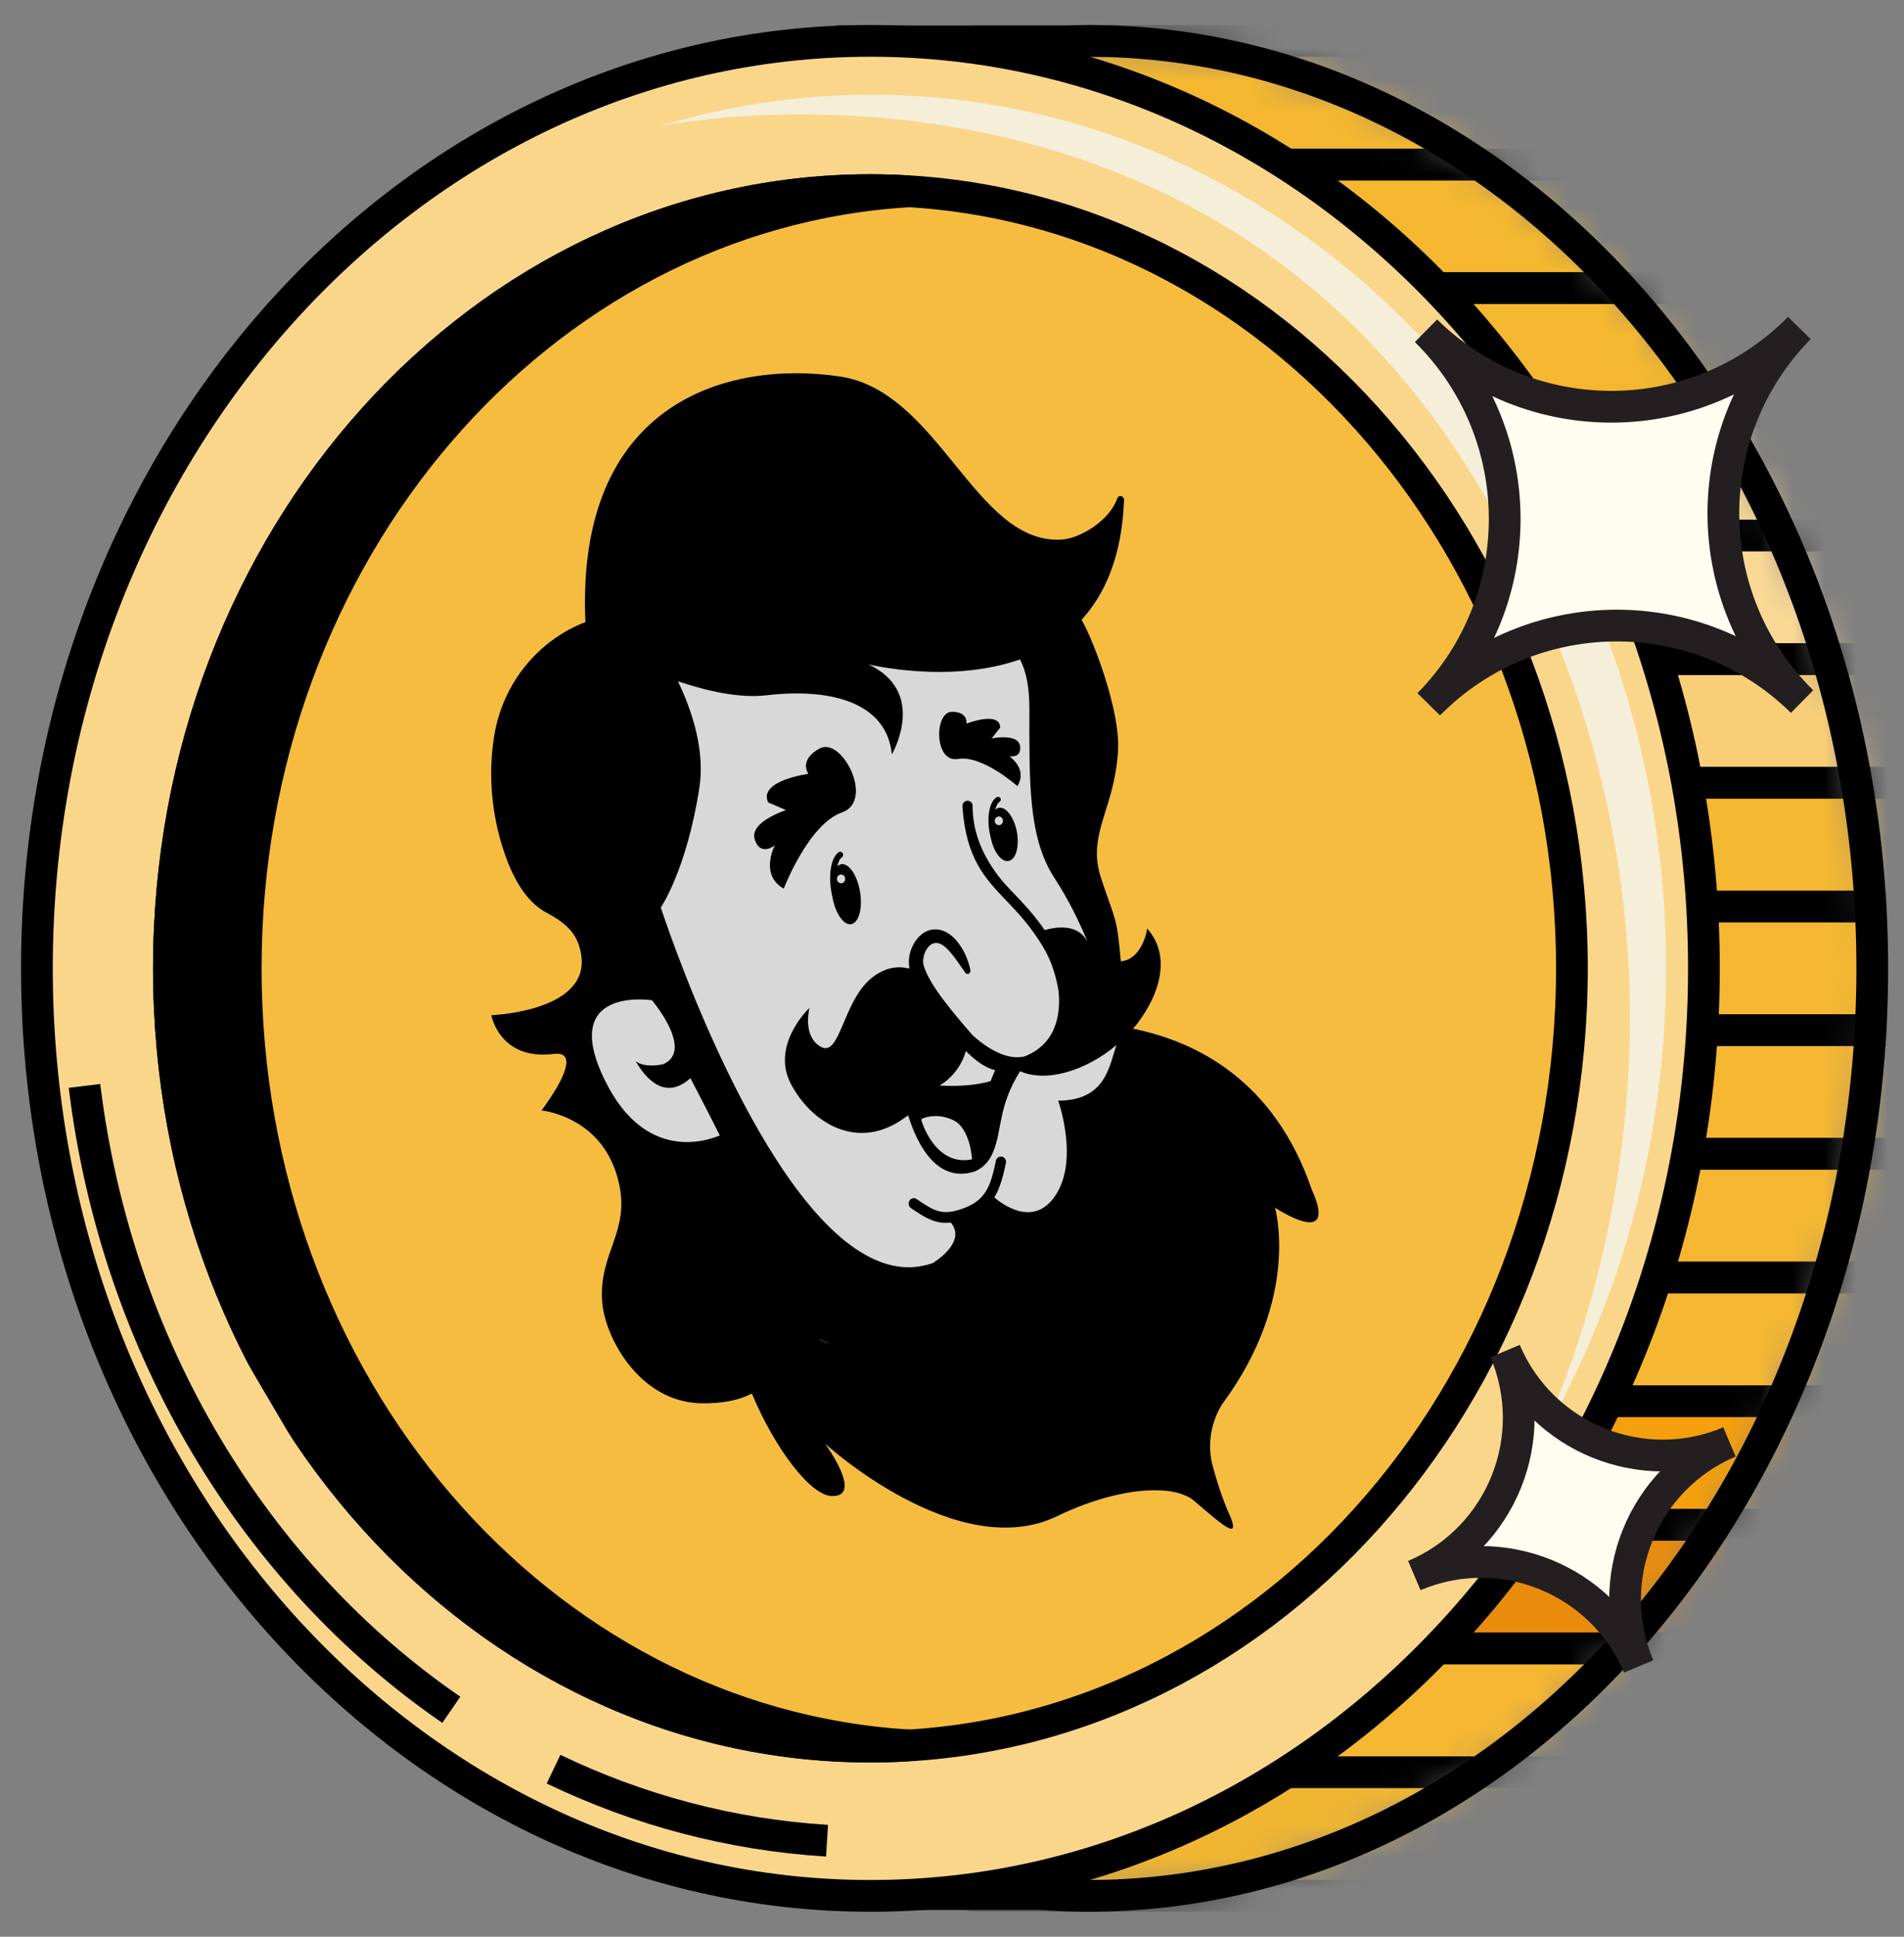
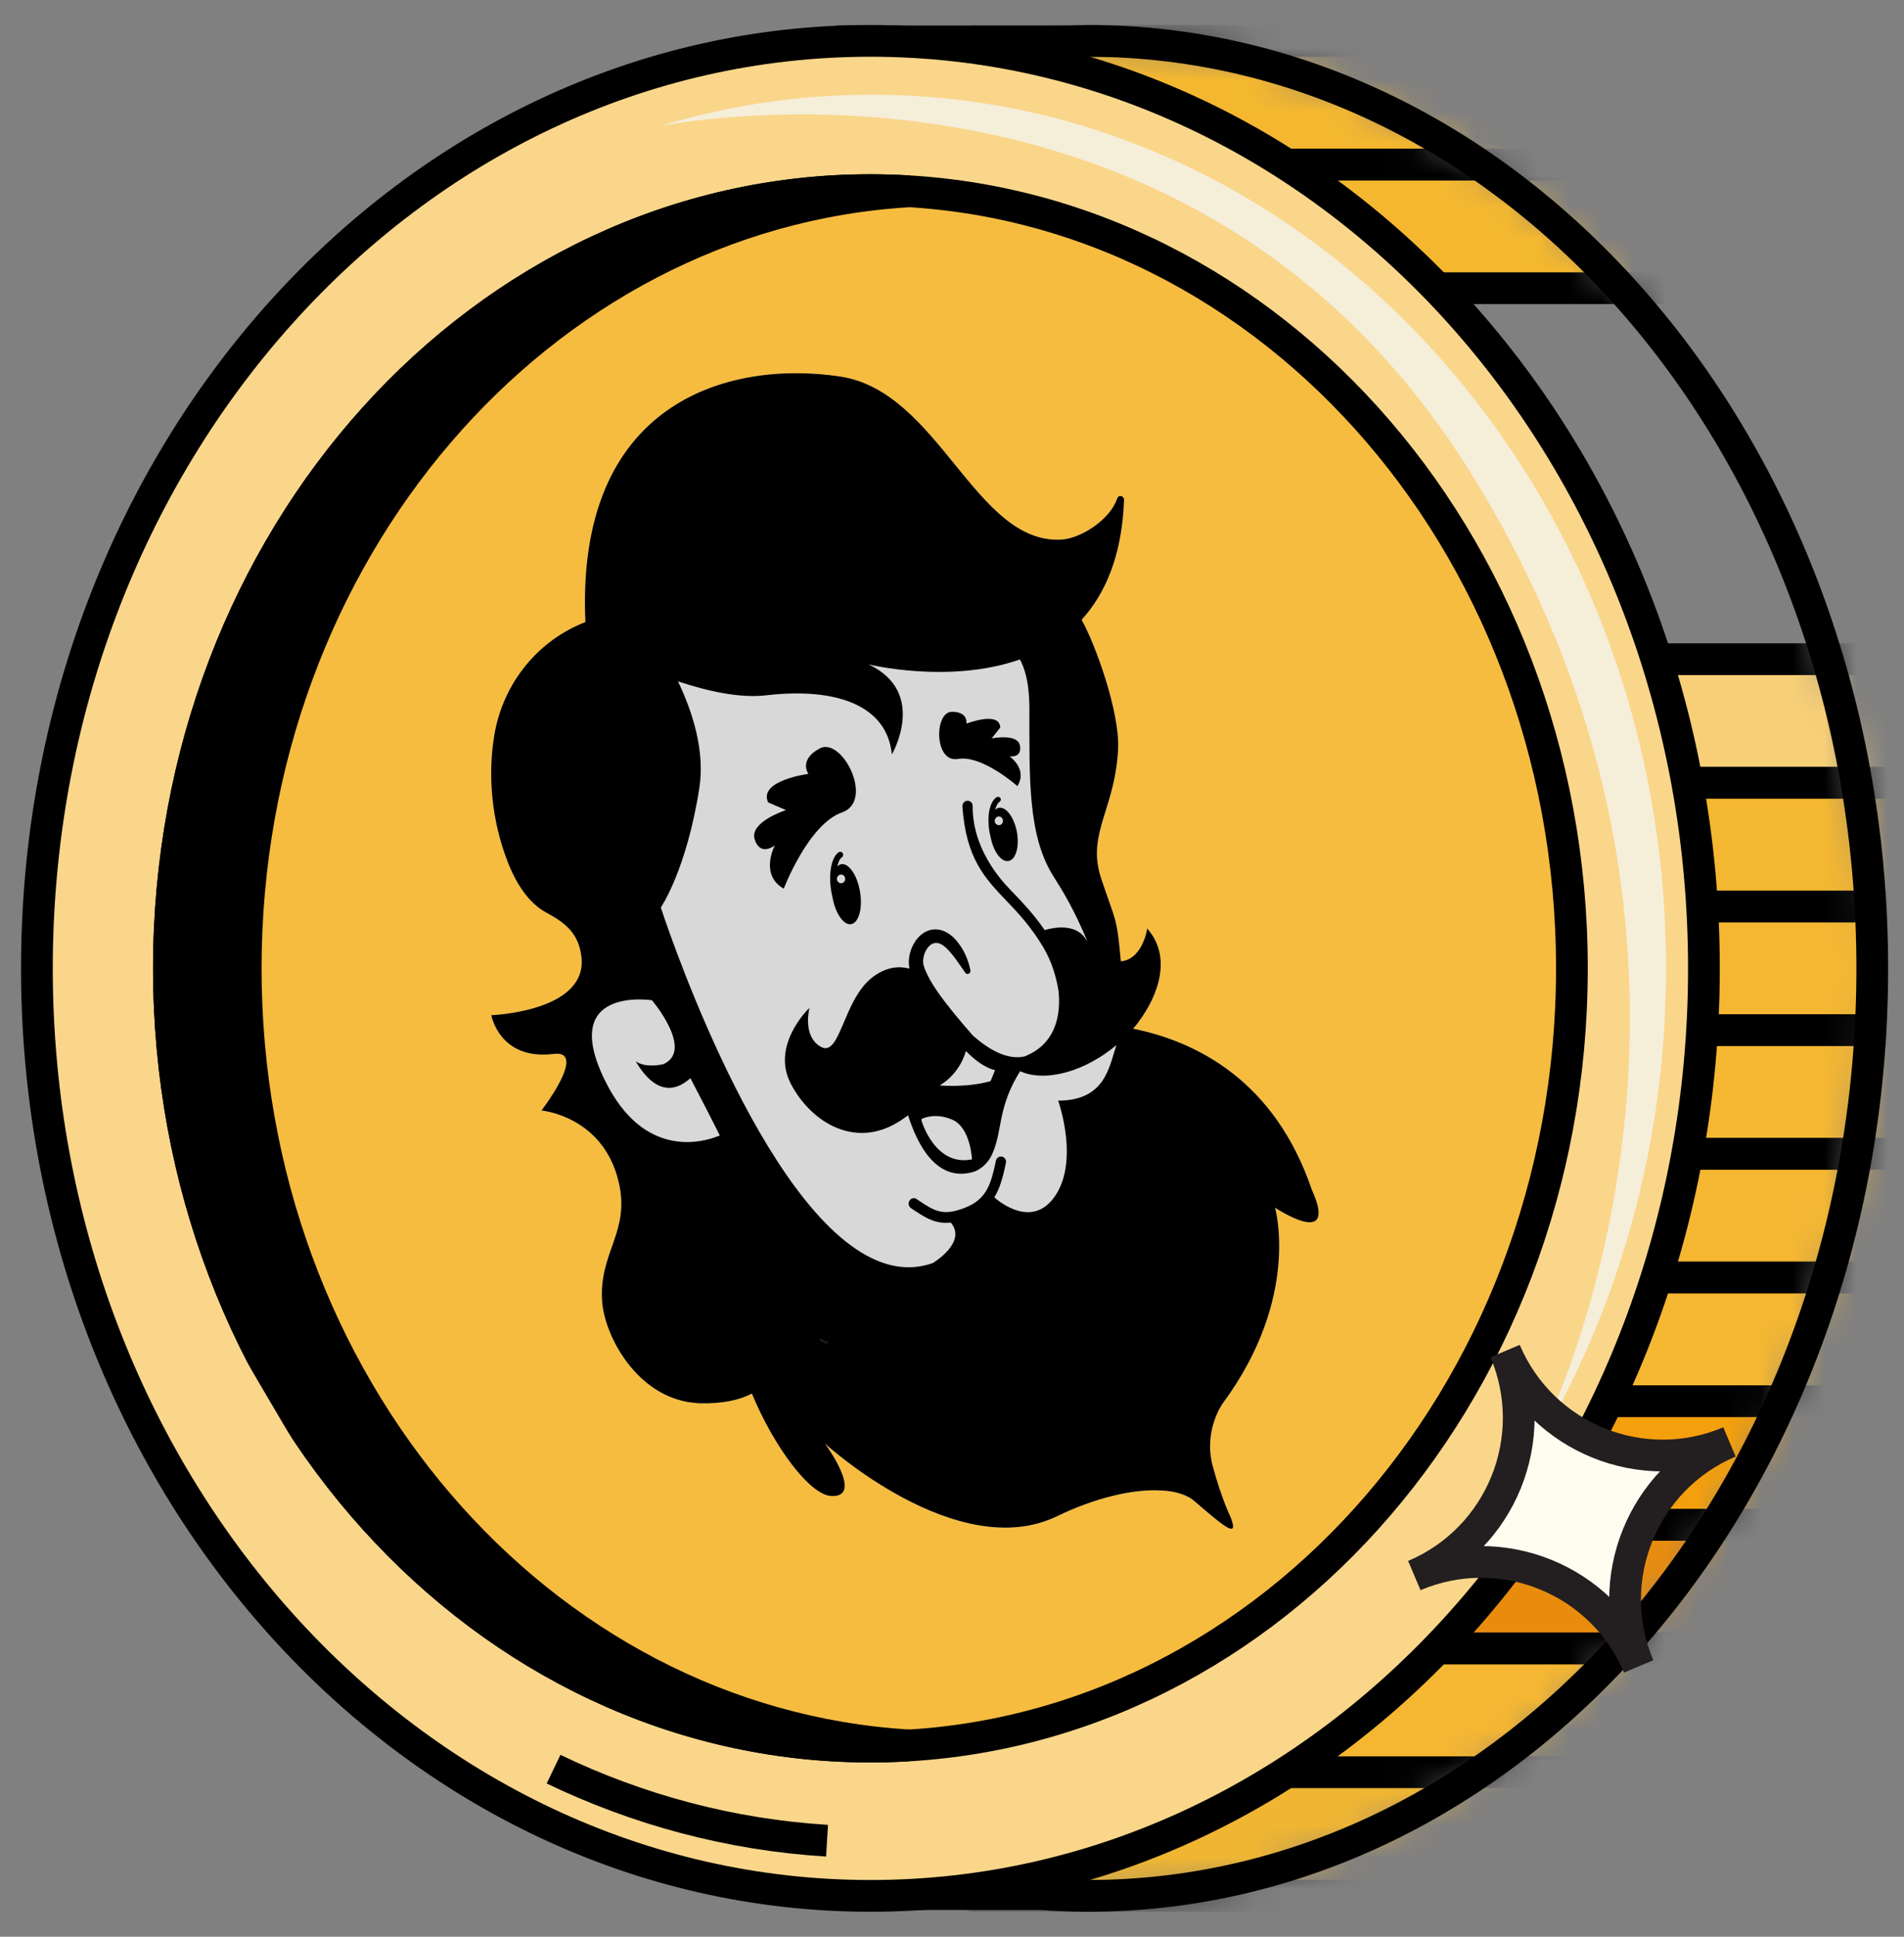
<svg xmlns="http://www.w3.org/2000/svg" width="60" height="61" viewBox="0 0 60 61" fill="none">
  <rect x="0" y="0" width="60" height="61" fill="#808080" stroke="none" />
  <mask id="mask0_1096_1076" style="mask-type:luminance" maskUnits="userSpaceOnUse" x="9" y="1" width="50" height="59">
    <path d="M34.277 1.287C34.079 1.287 33.883 1.299 33.685 1.304H26.856V2.628C16.829 6.352 9.556 17.422 9.556 30.5C9.556 43.578 16.829 54.648 26.856 58.372V59.656H32.787C33.281 59.691 33.776 59.713 34.278 59.713C47.932 59.713 59 46.634 59 30.5C59 14.366 47.932 1.287 34.278 1.287H34.277Z" fill="white" />
  </mask>
  <g mask="url(#mask0_1096_1076)">
    <path d="M60.448 5.182H30.478V9.078H60.448V5.182Z" fill="#F4B72F" stroke="black" stroke-miterlimit="10" />
-     <path d="M60.448 9.077H30.478V12.972H60.448V9.077Z" fill="#F4B72F" stroke="black" stroke-miterlimit="10" />
-     <path d="M60.448 12.972H30.478V16.867H60.448V12.972Z" fill="#FAD995" stroke="black" stroke-miterlimit="10" />
-     <path d="M60.448 16.867H30.478V20.763H60.448V16.867Z" fill="#FAD995" stroke="black" stroke-miterlimit="10" />
    <path d="M60.448 20.762H30.478V24.657H60.448V20.762Z" fill="#F8CF77" stroke="black" stroke-miterlimit="10" />
    <path d="M60.448 24.657H30.478V28.553H60.448V24.657Z" fill="#F4B731" stroke="black" stroke-miterlimit="10" />
    <path d="M60.448 28.553H30.478V32.448H60.448V28.553Z" fill="#F5B732" stroke="black" stroke-miterlimit="10" />
    <path d="M60.448 32.447H30.478V36.343H60.448V32.447Z" fill="#F5B732" stroke="black" stroke-miterlimit="10" />
    <path d="M60.448 36.343H30.478V40.238H60.448V36.343Z" fill="#F5B732" stroke="black" stroke-miterlimit="10" />
    <path d="M60.448 40.238H30.478V44.133H60.448V40.238Z" fill="#F5B732" stroke="black" stroke-miterlimit="10" />
-     <path d="M60.448 44.133H30.478V48.028H60.448V44.133Z" fill="#F49F0C" stroke="black" stroke-miterlimit="10" />
+     <path d="M60.448 44.133H30.478V48.028H60.448V44.133" fill="#F49F0C" stroke="black" stroke-miterlimit="10" />
    <path d="M60.448 48.028H30.478V51.923H60.448V48.028Z" fill="#E98C0D" stroke="black" stroke-miterlimit="10" />
    <path d="M60.448 51.923H30.478V55.819H60.448V51.923Z" fill="#F5B632" stroke="black" stroke-miterlimit="10" />
    <path d="M30.714 1.287H60.212C60.342 1.287 60.448 1.393 60.448 1.523V5.182H30.478V1.523C30.478 1.393 30.584 1.287 30.714 1.287Z" fill="#F4B72F" stroke="black" stroke-miterlimit="10" />
    <path d="M60.212 59.713L30.714 59.713C30.584 59.713 30.478 59.607 30.478 59.477V55.818H60.448V59.477C60.448 59.607 60.342 59.713 60.212 59.713Z" fill="#F0B632" stroke="black" stroke-miterlimit="10" />
  </g>
  <path d="M34.277 1.287C34.079 1.287 33.883 1.299 33.685 1.304H26.856V2.628C16.829 6.352 9.556 17.422 9.556 30.5C9.556 43.578 16.829 54.648 26.856 58.372V59.656H32.787C33.281 59.691 33.776 59.713 34.278 59.713C47.932 59.713 59 46.634 59 30.5C59 14.366 47.932 1.287 34.278 1.287H34.277Z" stroke="black" stroke-miterlimit="10" />
  <path d="M27.429 59.713C41.935 59.713 53.695 46.634 53.695 30.5C53.695 14.366 41.935 1.287 27.429 1.287C12.923 1.287 1.163 14.366 1.163 30.5C1.163 46.634 12.923 59.713 27.429 59.713Z" fill="#FAD68B" stroke="black" stroke-miterlimit="10" />
  <path d="M27.429 55.011C39.638 55.011 49.535 44.037 49.535 30.5C49.535 16.963 39.638 5.988 27.429 5.988C15.22 5.988 5.323 16.963 5.323 30.5C5.323 44.037 15.22 55.011 27.429 55.011Z" fill="#F6BC40" stroke="black" stroke-miterlimit="10" />
  <path d="M7.743 30.5C7.743 17.413 16.992 6.723 28.638 6.027C28.238 6.003 27.834 5.988 27.428 5.988C15.219 5.988 5.322 16.963 5.322 30.5C5.322 44.037 15.219 55.011 27.428 55.011C27.834 55.011 28.238 54.997 28.638 54.973C16.992 54.276 7.743 43.587 7.743 30.5Z" fill="black" stroke="black" stroke-miterlimit="10" />
  <path d="M31.474 25.716C31.403 25.719 31.346 25.782 31.346 25.856C31.349 25.933 31.409 25.993 31.48 25.989C31.552 25.989 31.609 25.926 31.605 25.849C31.605 25.776 31.546 25.716 31.474 25.716Z" fill="#D9D9D9" />
  <path d="M26.502 27.544C26.431 27.548 26.374 27.611 26.374 27.685C26.377 27.761 26.436 27.822 26.508 27.818C26.58 27.818 26.637 27.755 26.633 27.678C26.633 27.605 26.574 27.544 26.502 27.544Z" fill="#D9D9D9" />
  <path d="M41.34 37.472C40.168 34.039 37.721 32.81 35.708 32.4C35.771 32.33 35.83 32.257 35.887 32.181C35.89 32.174 35.899 32.164 35.899 32.161C36.522 31.321 36.933 30.119 36.149 29.243C36.137 29.413 35.988 29.966 35.618 30.186C35.529 30.239 35.427 30.269 35.323 30.279C35.192 28.83 35.165 29.064 34.697 27.652C34.652 27.512 34.619 27.379 34.598 27.249C34.41 26.093 35.156 25.3 35.236 23.585C35.289 22.413 34.511 20.275 34.085 19.522C34.834 18.703 35.358 17.504 35.424 15.755C35.43 15.612 35.251 15.572 35.206 15.702C34.982 16.375 34.049 16.971 33.435 16.997C30.722 17.131 29.595 12.318 26.464 11.858C22.908 11.332 18.141 12.691 18.448 19.595C16.988 20.157 15.857 21.483 15.577 23.161C15.363 24.457 15.505 25.862 15.989 27.117C16.271 27.854 16.671 28.456 17.229 28.753C17.87 29.096 18.228 29.432 18.32 30.108C18.335 30.228 18.337 30.338 18.326 30.445C18.159 31.88 15.482 31.976 15.482 31.976C15.482 31.976 15.738 33.405 17.443 33.195C17.739 33.158 17.846 33.272 17.846 33.458C17.846 33.958 17.062 34.976 17.062 34.976C17.062 34.976 17.545 35.019 18.09 35.319C18.636 35.619 19.244 36.178 19.492 37.217C19.873 38.799 18.868 39.431 18.973 40.98C19.039 41.976 19.886 43.635 21.358 44.081C21.445 44.108 21.534 44.131 21.623 44.148C21.689 44.161 21.758 44.171 21.826 44.178C21.91 44.191 21.993 44.195 22.08 44.198C22.78 44.211 23.305 44.095 23.692 43.892C24.411 45.614 25.532 47.092 26.2 47.118C27.249 47.162 25.997 45.467 25.997 45.467C25.997 45.467 30.159 49.277 33.31 47.755C34.494 47.182 35.681 46.899 36.55 46.942C36.86 46.952 37.129 47.005 37.347 47.102C37.454 47.145 37.55 47.202 37.627 47.271C37.633 47.275 37.639 47.281 37.645 47.285C38.59 48.098 39.069 48.503 38.766 47.755C38.766 47.755 38.479 47.179 38.199 46.113C37.937 45.017 38.529 44.201 38.529 44.201C41.001 40.858 40.178 38.037 40.178 38.037C40.178 38.037 42.2 39.382 41.337 37.471L41.34 37.472Z" fill="#D9D8D9" />
  <path d="M26.007 42.298C25.951 42.258 25.886 42.214 25.816 42.171L26.102 42.285L26.007 42.298Z" fill="black" />
  <path d="M26.082 42.479L26.174 42.467L25.896 42.356C25.963 42.398 26.027 42.441 26.082 42.479Z" fill="black" />
  <path d="M30.184 23.904C30.95 23.77 32.06 24.759 32.06 24.759C32.399 24.22 31.809 23.82 31.809 23.82C31.809 23.82 32.206 23.89 32.143 23.491C32.081 23.087 31.248 23.258 31.248 23.258L31.52 22.915C31.502 22.382 30.458 22.791 30.458 22.791C30.482 22.398 30.023 22.421 30.023 22.421C29.439 22.364 29.418 24.033 30.184 23.904Z" fill="black" />
  <path d="M31.451 25.449C31.419 25.459 31.389 25.479 31.362 25.506C31.394 25.376 31.445 25.287 31.499 25.253C31.537 25.227 31.552 25.176 31.525 25.136C31.499 25.096 31.445 25.083 31.406 25.11C31.171 25.253 31.081 25.779 31.203 26.308C31.206 26.315 31.221 26.382 31.227 26.412C31.326 26.872 31.588 27.185 31.808 27.111C32.032 27.041 32.133 26.608 32.035 26.152C31.933 25.692 31.674 25.379 31.45 25.449H31.451ZM31.48 25.989C31.409 25.992 31.349 25.932 31.346 25.855C31.346 25.782 31.403 25.718 31.474 25.715C31.546 25.715 31.605 25.775 31.605 25.848C31.609 25.925 31.552 25.989 31.48 25.989Z" fill="black" />
  <path d="M24.415 26.628C24.385 26.688 23.95 27.564 24.698 27.99C24.698 27.99 25.473 25.959 26.532 25.589C27.59 25.222 26.496 23.117 25.792 23.597C25.792 23.597 25.193 23.89 25.473 24.374C25.473 24.374 23.887 24.583 24.206 25.273L24.77 25.515C24.77 25.515 23.607 25.885 23.783 26.438C23.953 26.974 24.385 26.651 24.415 26.627V26.628Z" fill="black" />
  <path d="M15.483 31.977C15.483 31.977 15.739 33.405 17.445 33.195C17.74 33.158 17.847 33.272 17.847 33.458C17.847 33.958 17.063 34.976 17.063 34.976C17.063 34.976 17.547 35.02 18.091 35.319C18.637 35.619 19.245 36.178 19.493 37.217C19.874 38.799 18.87 39.432 18.974 40.981C19.04 41.977 19.886 43.635 21.358 44.082C21.445 44.108 21.535 44.132 21.624 44.148C21.69 44.162 21.758 44.172 21.827 44.178C21.91 44.192 21.994 44.195 22.08 44.199C22.781 44.212 23.306 44.095 23.693 43.892C24.412 45.614 25.532 47.092 26.2 47.119C27.249 47.162 25.997 45.467 25.997 45.467C25.997 45.467 30.159 49.277 33.311 47.755C34.494 47.182 35.681 46.899 36.552 46.942C36.861 46.952 37.13 47.005 37.348 47.102C37.456 47.146 37.551 47.202 37.628 47.272C37.634 47.275 37.64 47.282 37.646 47.285C38.591 48.098 39.071 48.504 38.767 47.755C38.767 47.755 38.481 47.179 38.2 46.113C37.938 45.017 38.531 44.202 38.531 44.202C41.002 40.858 40.179 38.037 40.179 38.037C40.179 38.037 42.201 39.383 41.339 37.471C40.167 34.037 37.719 32.809 35.707 32.399C35.77 32.329 35.829 32.255 35.886 32.179C35.889 32.173 35.897 32.163 35.897 32.159C36.52 31.32 36.931 30.118 36.148 29.242C36.136 29.412 35.987 29.965 35.617 30.184C35.528 30.238 35.426 30.268 35.321 30.278C35.19 28.829 35.164 29.063 34.695 27.65C34.65 27.51 34.618 27.378 34.597 27.247C34.409 26.091 35.154 25.299 35.235 23.584C35.288 22.412 34.51 20.274 34.084 19.521C34.832 18.701 35.356 17.503 35.422 15.754C35.428 15.61 35.25 15.571 35.205 15.701C34.981 16.373 34.048 16.969 33.433 16.996C30.721 17.13 29.594 12.317 26.463 11.857C22.907 11.331 18.14 12.69 18.447 19.593C16.986 20.156 15.856 21.481 15.576 23.16C15.361 24.455 15.504 25.861 15.987 27.116C16.27 27.852 16.67 28.455 17.228 28.751C17.869 29.094 18.227 29.431 18.319 30.107C18.334 30.227 18.336 30.336 18.324 30.443C18.157 31.879 15.481 31.975 15.481 31.975L15.483 31.977ZM26.007 42.298C25.951 42.258 25.886 42.215 25.816 42.171L26.103 42.285L26.007 42.298ZM21.365 21.46C22.304 21.773 23.315 21.996 24.14 21.9C26.323 21.647 27.951 22.196 28.105 23.761C28.105 23.761 29.247 21.809 27.371 20.926C27.371 20.926 29.911 21.552 32.141 20.77C32.246 20.979 32.439 21.369 32.439 22.355C32.439 24.555 32.392 26.337 33.202 27.61C33.485 28.053 33.846 28.642 34.264 29.641C34.243 29.614 34.222 29.588 34.205 29.558C33.877 29.074 33.182 29.215 32.92 29.295C32.586 28.808 32.249 28.453 31.942 28.132C31.781 27.962 30.637 26.903 30.651 25.378C30.651 25.284 30.564 25.211 30.478 25.221C30.389 25.227 30.323 25.308 30.328 25.4C30.442 27.039 31.032 27.655 31.715 28.371C32.079 28.75 32.49 29.184 32.877 29.836C33.155 30.306 33.289 30.789 33.361 31.232C33.456 32.304 33.033 32.847 32.6 33.117C32.499 33.18 32.395 33.23 32.299 33.27C32.248 33.284 32.186 33.294 32.12 33.297C31.796 33.317 31.307 33.193 30.654 32.611C30.347 32.261 30.049 31.908 29.768 31.542C29.628 31.359 29.494 31.169 29.375 30.976C29.259 30.783 29.155 30.579 29.104 30.396C29.066 30.25 29.11 30.037 29.205 29.891C29.253 29.817 29.315 29.757 29.378 29.728C29.44 29.695 29.503 29.691 29.577 29.708C29.727 29.748 29.881 29.907 30.015 30.074C30.152 30.244 30.278 30.441 30.418 30.637C30.435 30.66 30.463 30.677 30.492 30.677C30.498 30.677 30.504 30.674 30.51 30.674C30.561 30.66 30.59 30.61 30.581 30.56C30.53 30.311 30.441 30.073 30.304 29.851C30.167 29.638 29.991 29.411 29.69 29.305C29.541 29.258 29.359 29.258 29.21 29.328C29.058 29.395 28.942 29.508 28.855 29.628C28.688 29.877 28.599 30.174 28.658 30.503V30.507C28.351 30.427 27.94 30.436 27.49 30.783C26.562 31.502 26.482 33.301 25.874 32.974C25.301 32.661 25.487 31.838 25.508 31.745C25.43 31.815 24.303 32.941 24.917 34.127C25.552 35.355 27.01 36.272 28.474 35.229C28.525 35.192 28.569 35.162 28.617 35.129C28.912 36.065 29.523 37.251 30.682 36.908C30.682 36.908 31.001 36.821 31.219 36.444C31.249 36.391 31.276 36.331 31.302 36.265C31.585 35.582 31.449 34.853 32.146 33.74C32.964 34.103 34.212 33.733 35.181 32.917C34.952 33.59 34.838 34.666 33.345 34.666C33.345 34.666 34.052 36.634 33.19 37.75C32.513 38.625 31.574 37.923 31.333 37.713C31.515 37.423 31.607 37.06 31.699 36.631C31.72 36.54 31.663 36.451 31.577 36.428C31.53 36.418 31.479 36.431 31.443 36.461C31.413 36.484 31.392 36.518 31.384 36.558C31.226 37.307 31.091 37.777 30.397 38.044C29.699 38.31 29.455 38.147 28.921 37.791L28.883 37.764C28.809 37.714 28.707 37.737 28.659 37.818C28.612 37.894 28.632 38 28.707 38.05L28.745 38.077C29.115 38.323 29.401 38.514 29.807 38.514C29.858 38.514 29.908 38.51 29.962 38.507C30.49 39.133 29.393 39.782 29.393 39.782C28.68 40.032 27.974 39.913 27.294 39.536C23.728 37.571 20.824 28.583 20.824 28.583C20.824 28.583 21.636 27.401 22.038 24.819C22.216 23.67 21.841 22.455 21.364 21.459L21.365 21.46ZM29.611 34.188C30.279 33.792 30.437 33.102 30.437 33.102C30.968 33.652 31.358 33.705 31.358 33.705L31.216 34.051C30.485 34.264 29.611 34.188 29.611 34.188ZM30.631 36.516C29.459 36.752 29.041 35.301 29.041 35.301V35.244C29.041 35.244 29.455 35.018 30.022 35.271C30.586 35.527 30.631 36.516 30.631 36.516ZM20.545 31.504C20.545 31.504 21.878 33.072 20.909 33.516C20.909 33.516 20.349 33.659 20.033 33.425C20.337 33.955 20.951 34.684 21.756 33.958C21.756 33.958 22.26 34.917 22.683 35.763C22.066 36.02 20.283 36.453 19.091 34.085C17.556 31.038 20.545 31.504 20.545 31.504Z" fill="black" />
  <path d="M26.478 27.227C26.442 27.241 26.412 27.261 26.386 27.291C26.418 27.144 26.469 27.041 26.526 27.004C26.571 26.978 26.582 26.918 26.556 26.871C26.529 26.828 26.472 26.814 26.431 26.841C26.183 27.004 26.087 27.597 26.219 28.193C26.219 28.2 26.234 28.276 26.243 28.31C26.347 28.826 26.622 29.179 26.854 29.099C27.089 29.016 27.193 28.534 27.089 28.017C26.985 27.501 26.71 27.148 26.478 27.227ZM26.508 27.817C26.436 27.821 26.377 27.761 26.374 27.684C26.374 27.61 26.431 27.547 26.502 27.544C26.574 27.544 26.633 27.604 26.633 27.677C26.637 27.754 26.58 27.817 26.508 27.817Z" fill="black" />
  <path d="M14.222 53.852C8.047 49.61 3.676 42.491 2.662 34.202L14.222 53.852Z" fill="#FAD68B" />
-   <path d="M14.222 53.852C8.047 49.61 3.676 42.491 2.662 34.202" stroke="black" />
  <path d="M26.062 57.975C23.011 57.788 20.107 57.002 17.444 55.722L26.062 57.975Z" fill="#FAD68B" />
  <path d="M26.062 57.975C23.011 57.788 20.107 57.002 17.444 55.722" stroke="black" />
  <path d="M48.326 45.723C50.965 41.363 52.502 36.129 52.502 30.5C52.502 15.303 41.294 2.983 27.47 2.983C25.151 2.983 22.906 3.329 20.774 3.978C20.774 3.978 37.325 0.486 46.299 14.817C56.352 30.871 48.326 45.722 48.326 45.722V45.723Z" fill="#F5EED9" />
-   <path d="M56.788 22.097C53.515 18.872 53.477 13.604 56.702 10.331C53.477 13.604 48.209 13.642 44.937 10.417C48.209 13.642 48.248 18.91 45.023 22.183C48.248 18.91 53.515 18.872 56.788 22.097Z" fill="#FDFEF0" stroke="#231F20" />
  <path d="M54.5 45.415C51.758 46.577 48.593 45.296 47.43 42.553C48.593 45.296 47.311 48.461 44.569 49.624C47.311 48.461 50.477 49.742 51.639 52.485C50.477 49.742 51.758 46.577 54.5 45.415Z" fill="#FDFEF0" stroke="#231F20" />
</svg>